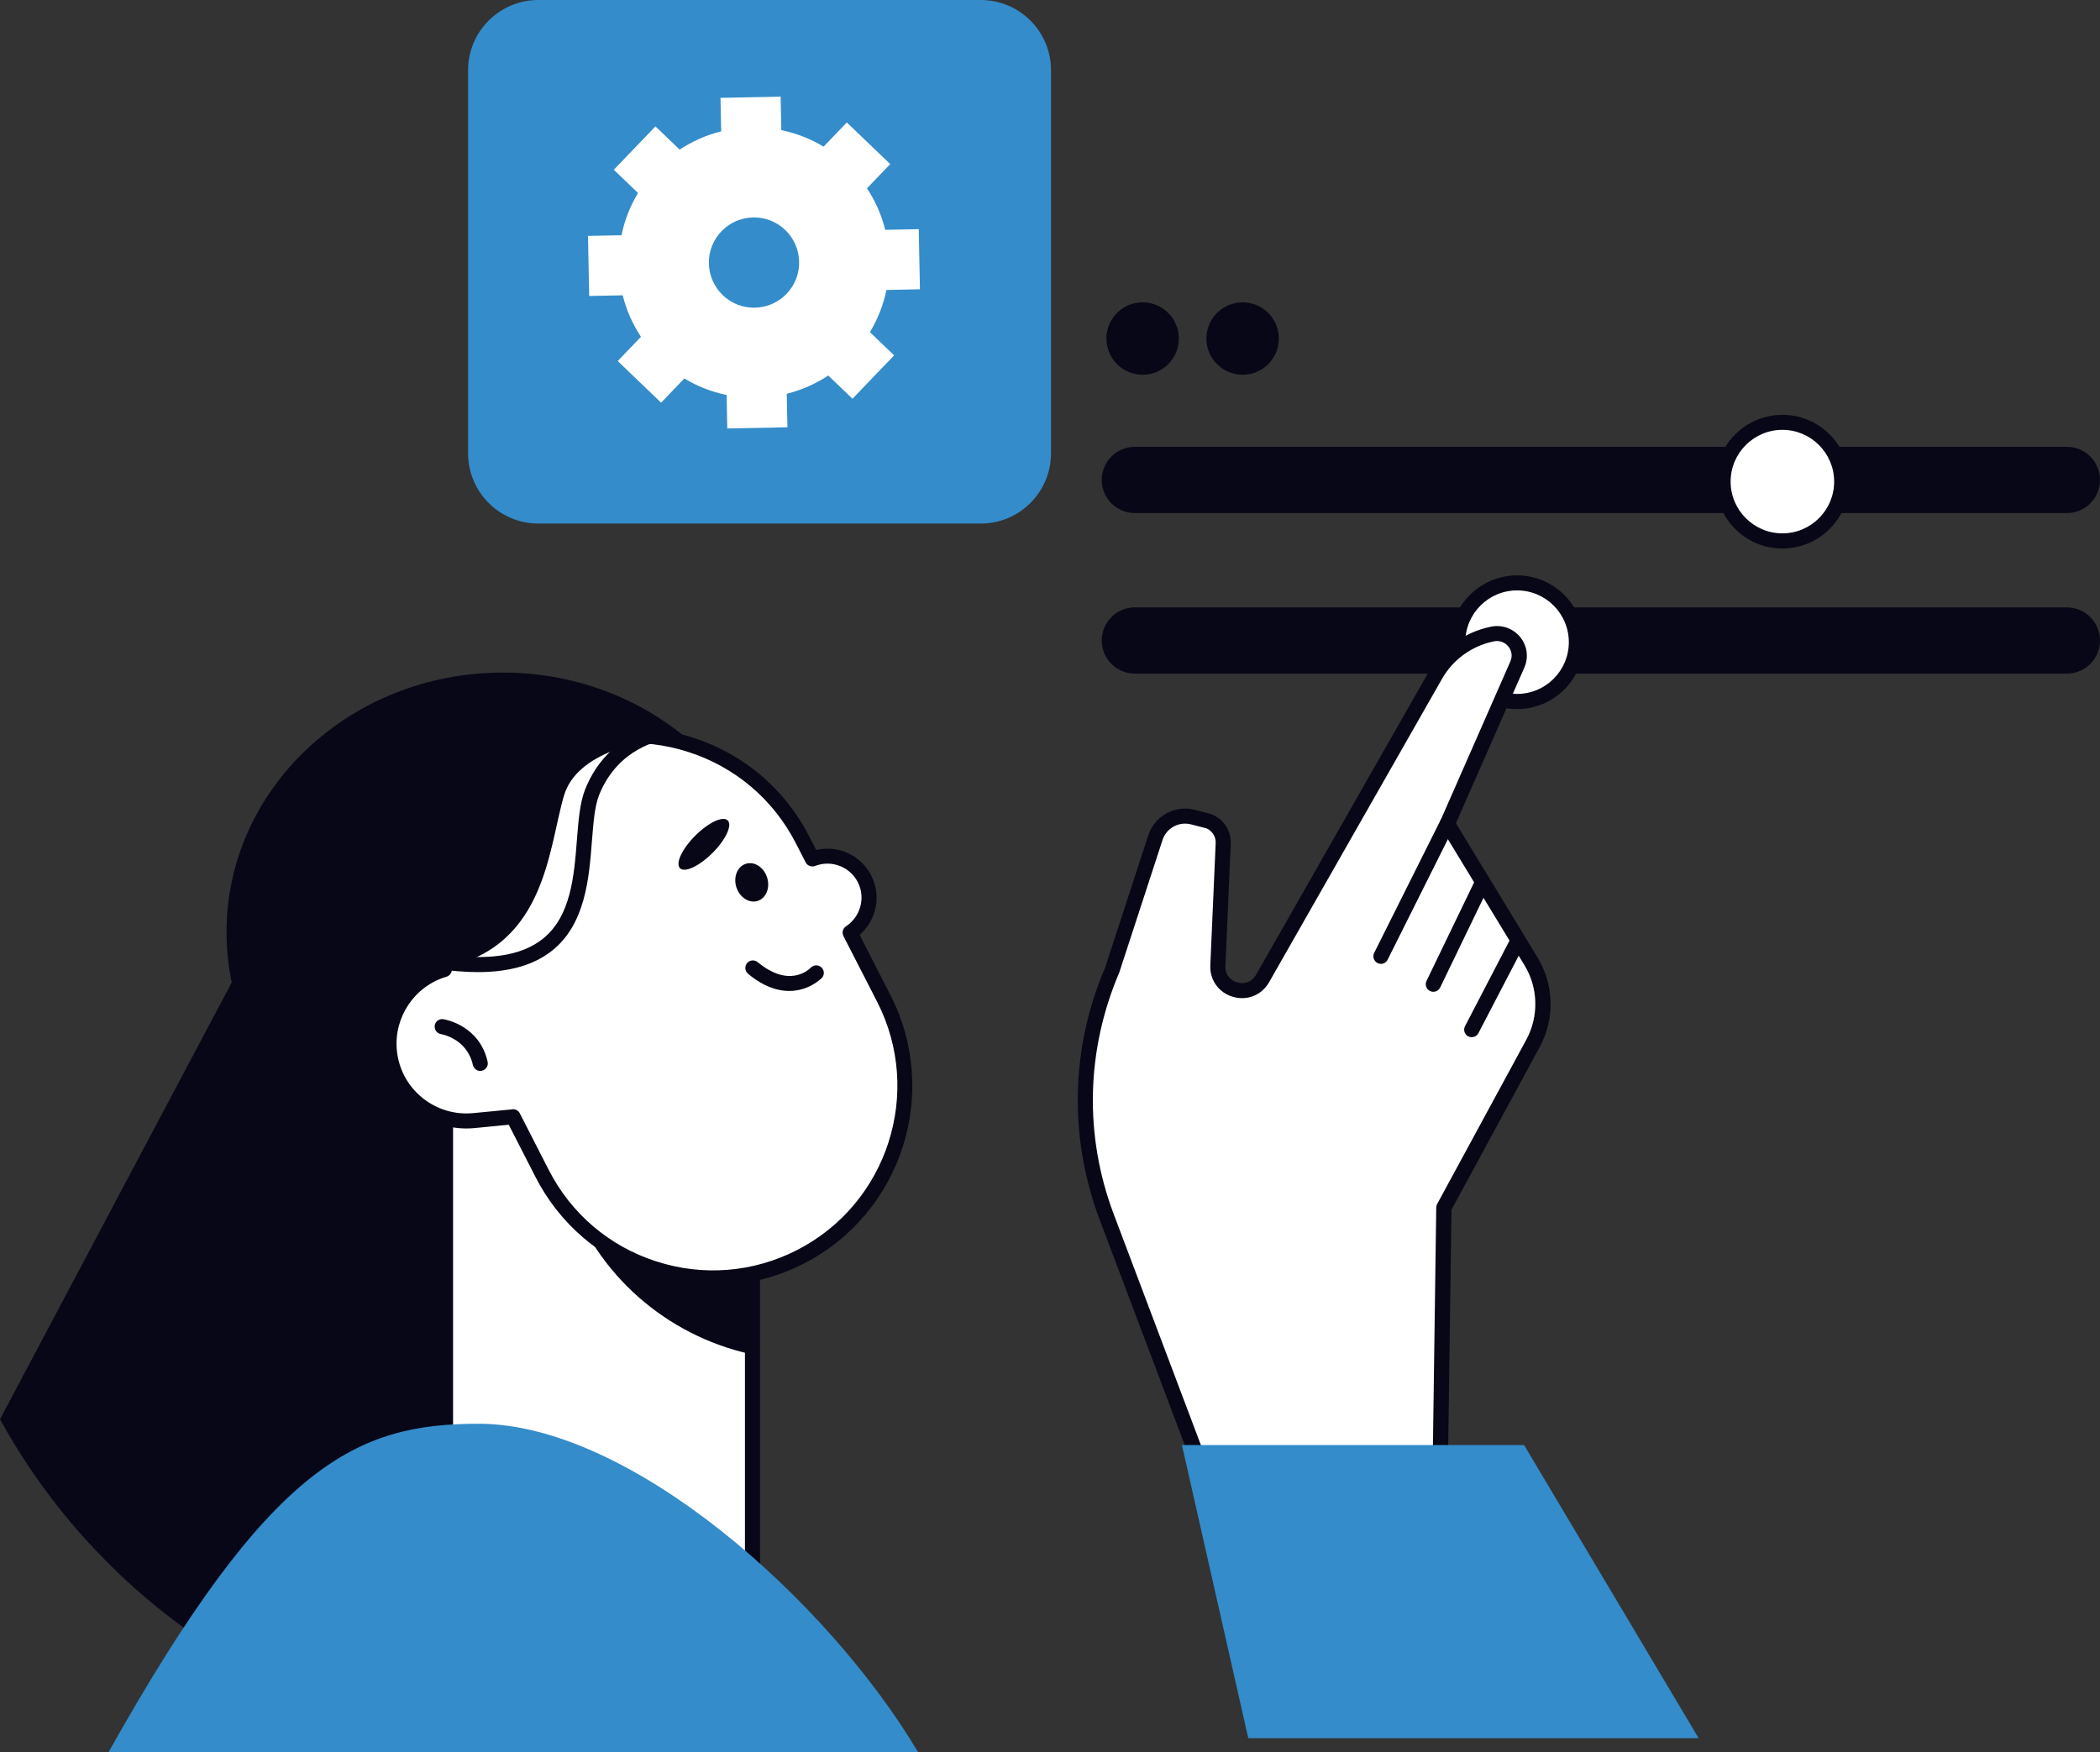
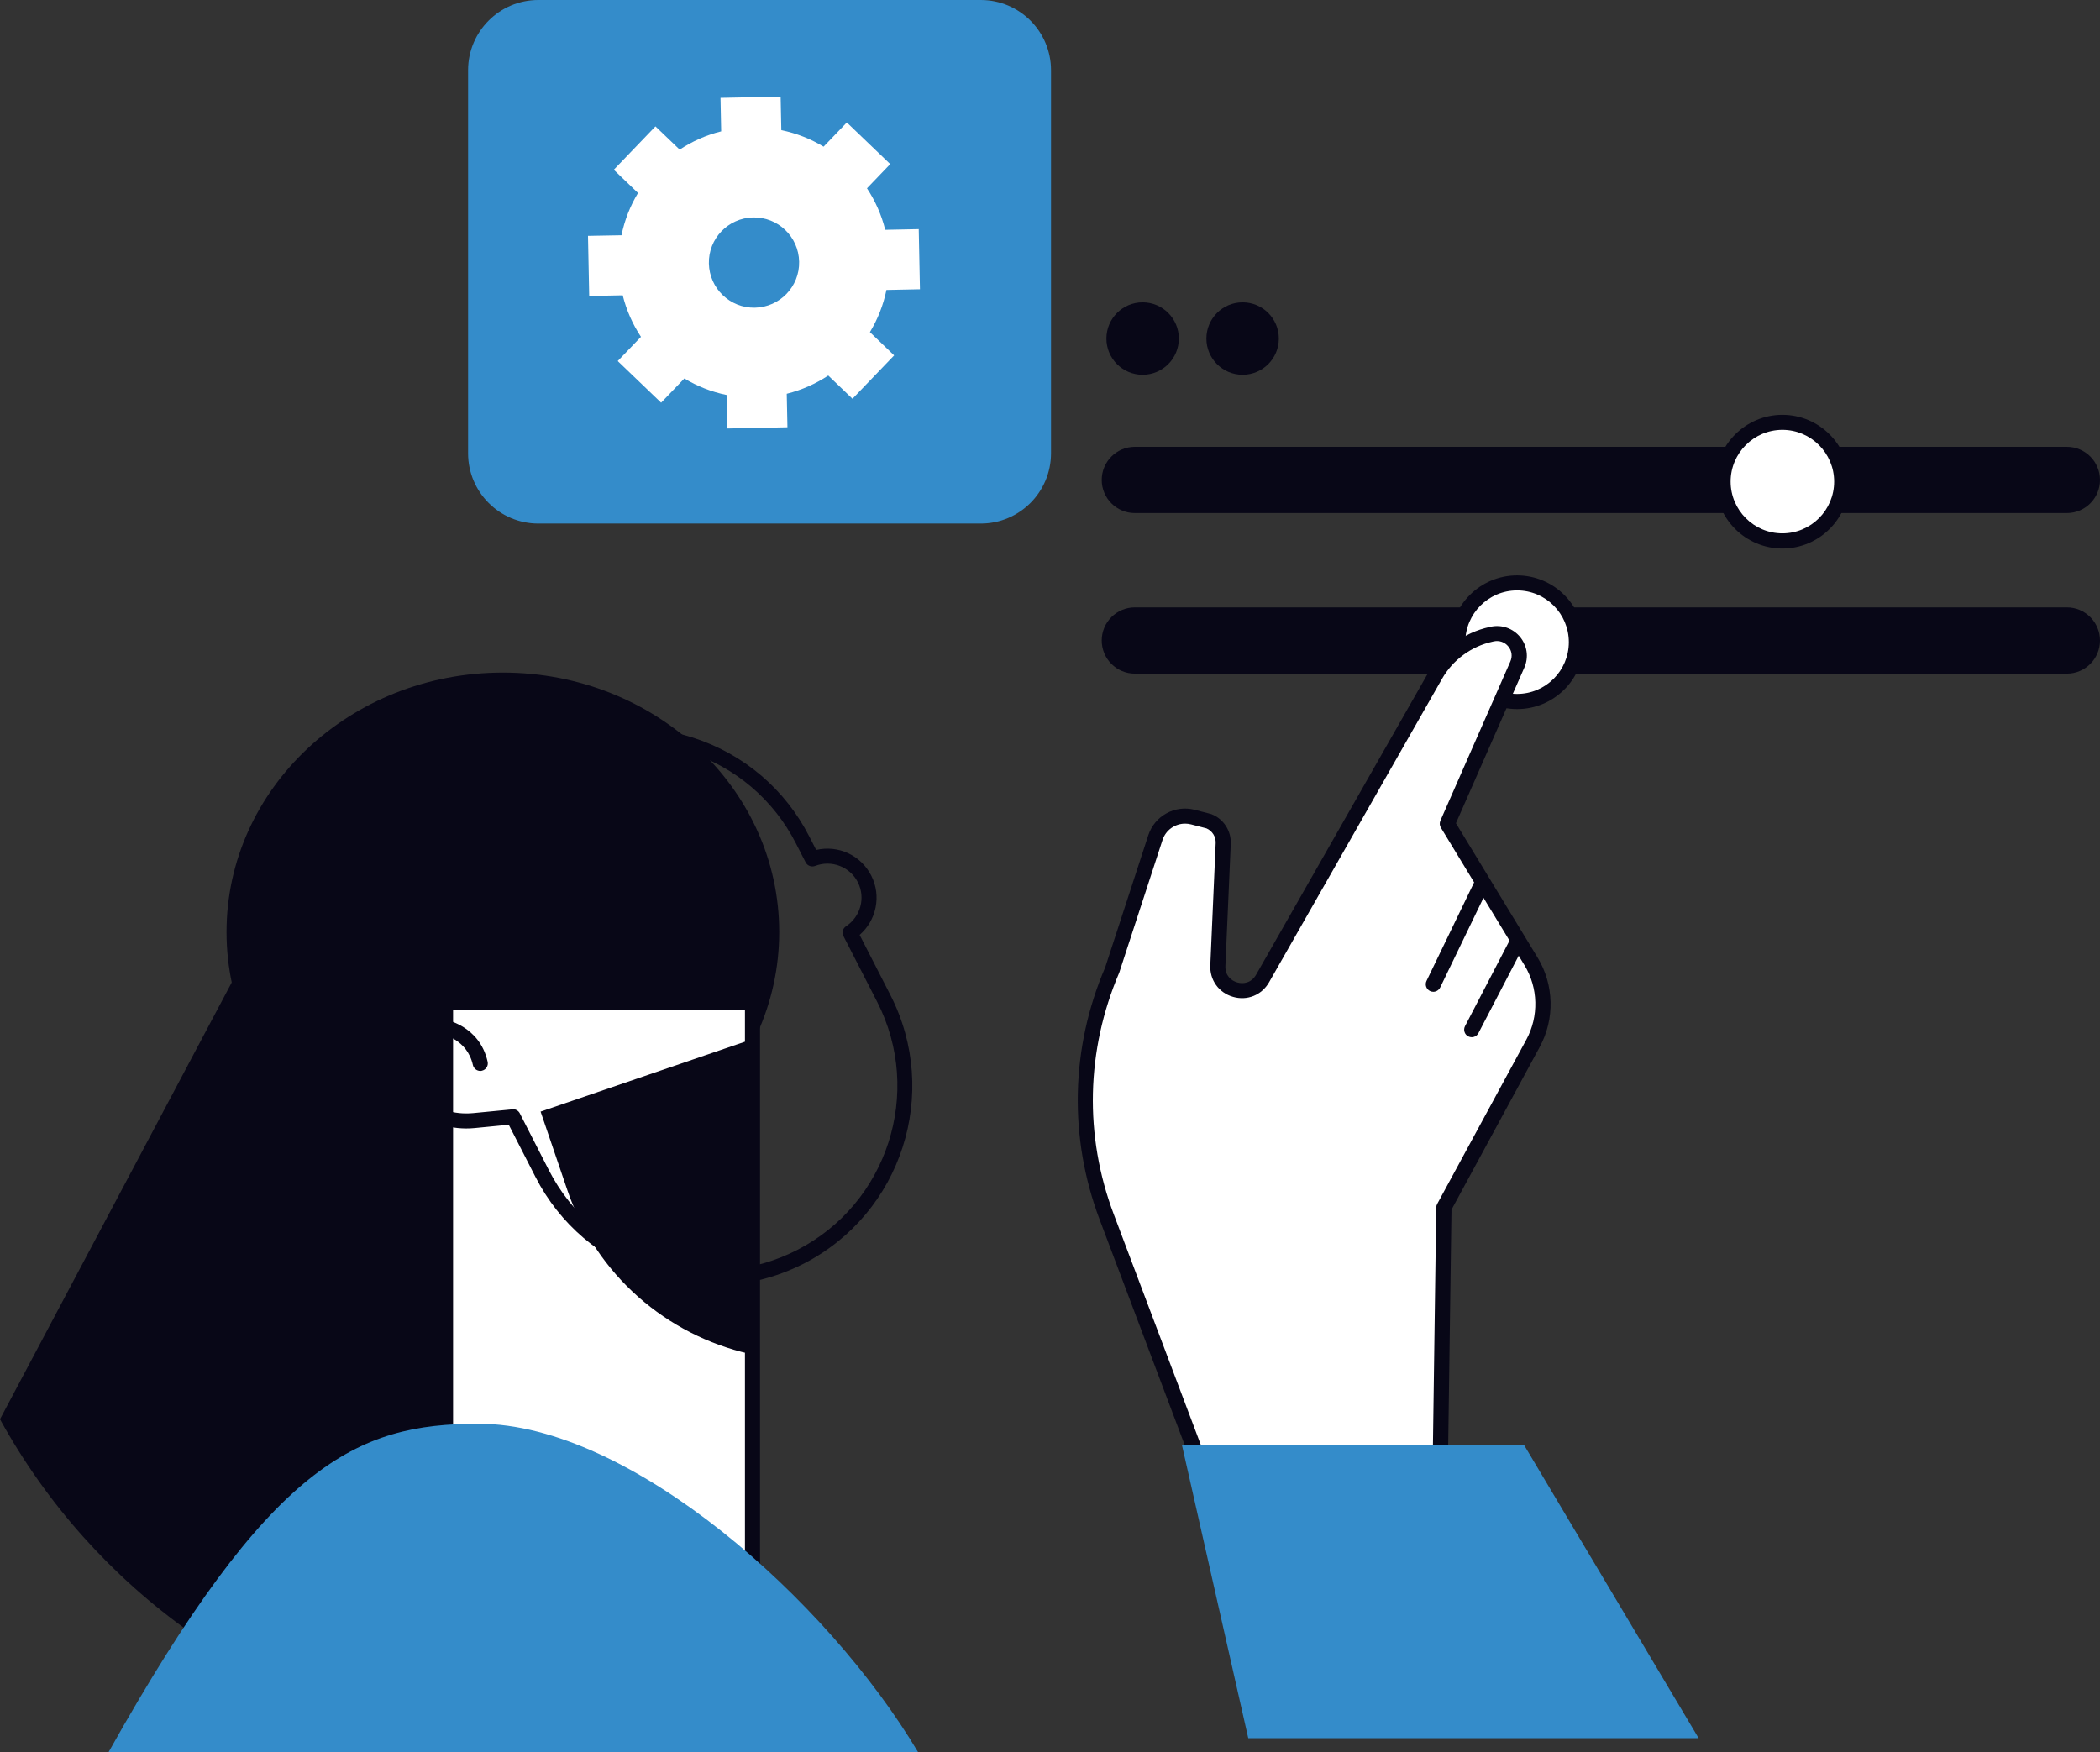
<svg xmlns="http://www.w3.org/2000/svg" xmlns:ns1="http://sodipodi.sourceforge.net/DTD/sodipodi-0.dtd" xmlns:ns2="http://www.inkscape.org/namespaces/inkscape" version="1.1" x="0px" y="0px" viewBox="0 0 278.29 232.22" style="enable-background:new 0 0 278.29 232.22;" xml:space="preserve" id="svg2145" ns1:docname="processus-interne.svg" ns2:version="1.1.1 (c3084ef, 2021-09-22)">
  <rect x="0" y="0" width="278.29" height="232.22" fill="#333333" stroke="none" />
  <defs id="defs2149" />
  <ns1:namedview id="namedview2147" pagecolor="#ffffff" bordercolor="#666666" borderopacity="1.0" ns2:pageshadow="2" ns2:pageopacity="0.0" ns2:pagecheckerboard="0" showgrid="false" ns2:zoom="3.0962019" ns2:cx="55.228957" ns2:cy="119.98572" ns2:window-width="2365" ns2:window-height="1239" ns2:window-x="0" ns2:window-y="25" ns2:window-maximized="0" ns2:current-layer="svg2145" />
  <style type="text/css" id="style2053">
	.st0{fill:#66CCFF;}
	.st1{fill:#FFFFFF;}
	.st2{fill:#080717;}
	.st3{fill:none;}
</style>
  <g id="Layer_2">
</g>
  <g id="_x3C_Layer_x3E_">
    <g id="g2142">
      <path class="st2" d="M273.9,68H150.39c-2.43,0-4.39-1.97-4.39-4.39l0,0c0-2.43,1.97-4.39,4.39-4.39H273.9    c2.43,0,4.39,1.97,4.39,4.39l0,0C278.29,66.03,276.33,68,273.9,68z" id="path2056" />
      <g id="g2062">
        <circle class="st1" cx="236.2" cy="63.84" r="7.86" id="circle2058" />
        <path class="st2" d="M236.2,72.7c-4.89,0-8.86-3.98-8.86-8.86s3.98-8.86,8.86-8.86c4.89,0,8.86,3.98,8.86,8.86     S241.09,72.7,236.2,72.7z M236.2,56.97c-3.78,0-6.86,3.08-6.86,6.86c0,3.78,3.08,6.86,6.86,6.86c3.79,0,6.86-3.08,6.86-6.86     C243.06,60.05,239.98,56.97,236.2,56.97z" id="path2060" />
      </g>
      <path class="st2" d="M273.9,89.28H150.39c-2.43,0-4.39-1.97-4.39-4.39v0c0-2.43,1.97-4.39,4.39-4.39H273.9    c2.43,0,4.39,1.97,4.39,4.39v0C278.29,87.31,276.33,89.28,273.9,89.28z" id="path2064" />
      <g id="g2070">
        <ellipse transform="matrix(0.924 -0.383 0.383 0.924 -17.27 83.414)" class="st1" cx="201.04" cy="85.12" rx="7.86" ry="7.86" id="ellipse2066" />
        <path class="st2" d="M201.04,93.98c-4.89,0-8.86-3.98-8.86-8.86c0-4.89,3.98-8.86,8.86-8.86c4.89,0,8.86,3.98,8.86,8.86     C209.9,90.01,205.93,93.98,201.04,93.98z M201.04,78.25c-3.79,0-6.86,3.08-6.86,6.86c0,3.78,3.08,6.86,6.86,6.86     c3.79,0,6.86-3.08,6.86-6.86C207.9,81.33,204.83,78.25,201.04,78.25z" id="path2068" />
      </g>
      <g id="g2110">
        <ellipse class="st2" cx="66.64" cy="123.53" rx="36.62" ry="34.39" id="ellipse2072" />
        <path class="st2" d="M0,188.1l42.38-79.89l15.73-6.94l2.79,129.54C34.61,226.76,12.34,210.55,0,188.1z" id="path2074" />
        <g id="g2080">
          <rect x="59.04" y="132.79" transform="matrix(-1 -1.224647e-16 1.224647e-16 -1 158.757 343.244)" class="st1" width="40.68" height="77.65" id="rect2076" />
          <path class="st2" d="M99.72,211.45H59.04c-0.55,0-1-0.45-1-1V132.8c0-0.55,0.45-1,1-1h40.68c0.55,0,1,0.45,1,1v77.65      C100.72,211,100.27,211.45,99.72,211.45z M60.04,209.45h38.68V133.8H60.04V209.45z" id="path2078" />
        </g>
        <path class="st2" d="M99.26,179.42c-10.86-2.48-20.22-10.36-24.07-21.67l-3.55-10.42l27.62-9.45V179.42z" id="path2082" />
        <g id="g2088">
-           <path class="st1" d="M58.9,128.48c-2.48-11.05,2.69-22.81,13.24-28.21h0c12.51-6.4,27.84-1.45,34.24,11.06l1.28,2.5      c2.63-1,5.64,0.1,6.93,2.67h0c1.28,2.54,0.4,5.58-1.92,7.11l4.47,8.72c6.4,12.51,1.45,27.84-11.06,34.24      c-12.51,6.4-27.84,1.45-34.24-11.06l-3.84-7.51l-5.19,0.5c-5.64,0.54-10.65-3.58-11.19-9.22l0,0      C51.12,134.33,54.28,129.85,58.9,128.48z" id="path2084" />
          <path class="st2" d="M94.51,170.38c-2.73,0-5.48-0.43-8.15-1.29c-6.72-2.17-12.2-6.83-15.41-13.12l-3.53-6.9l-4.52,0.44      c-2.99,0.29-5.92-0.6-8.24-2.52c-2.32-1.91-3.76-4.61-4.05-7.6c-0.49-5.04,2.47-9.77,7.13-11.57      c-2.17-11.48,3.47-23.07,13.94-28.43c6.29-3.22,13.45-3.79,20.17-1.62c6.72,2.17,12.2,6.83,15.41,13.12l0.9,1.76      c2.91-0.68,5.94,0.69,7.31,3.42c1.35,2.68,0.67,5.91-1.55,7.84l4.08,7.98c6.64,12.98,1.49,28.94-11.49,35.59      C102.74,169.4,98.64,170.38,94.51,170.38z M67.99,147.01c0.37,0,0.72,0.21,0.89,0.54l3.84,7.51      c2.97,5.81,8.03,10.12,14.25,12.12c6.21,2.01,12.84,1.47,18.65-1.5c12-6.14,16.76-20.9,10.62-32.9l-4.47-8.72      c-0.23-0.45-0.09-1.01,0.34-1.29c1.93-1.27,2.61-3.77,1.58-5.82c-1.05-2.08-3.49-3.02-5.68-2.18c-0.48,0.18-1.01-0.02-1.25-0.48      l-1.28-2.5c-2.97-5.81-8.03-10.12-14.25-12.12c-6.21-2.01-12.84-1.47-18.65,1.5c-9.93,5.08-15.16,16.23-12.72,27.1      c0.12,0.51-0.19,1.03-0.69,1.18c-4.24,1.25-7,5.36-6.58,9.76c0.24,2.46,1.42,4.68,3.33,6.25c1.91,1.57,4.31,2.3,6.77,2.07      l5.19-0.5C67.92,147.01,67.96,147.01,67.99,147.01z" id="path2086" />
        </g>
        <g id="g2092">
          <path class="st2" d="M63.65,141.94c-0.46,0-0.87-0.32-0.98-0.78c-0.78-3.49-4.09-4.08-4.23-4.1c-0.54-0.09-0.91-0.6-0.83-1.15      c0.09-0.54,0.59-0.91,1.14-0.83c0.2,0.03,4.79,0.8,5.87,5.64c0.12,0.54-0.22,1.07-0.76,1.19      C63.8,141.94,63.73,141.94,63.65,141.94z" id="path2090" />
        </g>
        <g id="g2096">
-           <path class="st2" d="M104.58,131.34c-1.52,0-3.37-0.55-5.45-2.28c-0.42-0.35-0.48-0.98-0.13-1.41c0.35-0.43,0.98-0.48,1.41-0.13      c4.17,3.46,6.75,1.02,7.04,0.73c0.38-0.39,1.01-0.41,1.41-0.03c0.4,0.38,0.42,1,0.05,1.4      C108.87,129.65,107.24,131.34,104.58,131.34z" id="path2094" />
-         </g>
+           </g>
        <path class="st2" d="M101.65,116.28c0.44,1.36-0.11,2.75-1.23,3.12s-2.39-0.44-2.83-1.79s0.11-2.75,1.23-3.12     C99.94,114.12,101.21,114.92,101.65,116.28z" id="path2098" />
        <path class="st2" d="M96.44,108.74c0.63,0.63-0.27,2.56-2.02,4.31c-1.75,1.75-3.68,2.65-4.31,2.02     c-0.63-0.63,0.27-2.56,2.02-4.31C93.88,109.01,95.81,108.1,96.44,108.74z" id="path2100" />
        <path class="st2" d="M57.43,128.48c-2.31-11.51,2.5-23.76,12.3-29.38h0c6.11-3.51,12.94-3.74,18.91-1.28     c-3.2,0.31-12.14,1.71-13.9,7.62C72.6,112.67,72.34,126.46,57.43,128.48z" id="path2102" />
        <g id="g2106">
          <path class="st2" d="M63.35,128.84c-1.64,0-3.44-0.14-5.38-0.43c-0.55-0.08-0.92-0.59-0.84-1.14c0.08-0.55,0.6-0.92,1.14-0.84      c6.33,0.94,10.8,0.29,13.66-2c3.73-2.97,4.15-8.34,4.52-13.09c0.2-2.55,0.39-4.96,1.1-6.74c2.96-7.39,9.75-8.44,10.04-8.48      c0.55-0.08,1.05,0.3,1.13,0.85c0.08,0.55-0.3,1.05-0.85,1.13c-0.25,0.04-5.95,0.96-8.47,7.25c-0.6,1.49-0.77,3.75-0.96,6.15      c-0.38,4.89-0.86,10.98-5.27,14.49C70.78,127.89,67.54,128.84,63.35,128.84z" id="path2104" />
        </g>
        <path class="st0" d="M121.66,232.22c-11.96-20.13-38.14-43.52-58.23-43.52c-16.17,0-27.58,5.19-49.04,43.52H121.66z" id="path2108" style="fill:#348cca;fill-opacity:1" />
      </g>
      <path class="st0" d="M129.97,69.39H71.34c-5.14,0-9.31-4.17-9.31-9.31V9.31C62.03,4.17,66.2,0,71.34,0h58.63    c5.14,0,9.31,4.17,9.31,9.31v50.76C139.28,65.22,135.11,69.39,129.97,69.39z" id="path2112" style="fill:#348cca;fill-opacity:1" />
      <g id="g2132">
        <path class="st1" d="M158.94,193.83l-12.28-32.55c-3.99-10.57-3.73-22.28,0.72-32.67l0,0l5.74-17.59     c0.68-2.07,2.85-3.26,4.95-2.72l2.12,0.55c1.19,0.48,1.96,1.66,1.9,2.94l-0.71,16.19c-0.15,3.32,4.27,4.6,5.92,1.71l22.91-40.2     c1.58-2.77,4.26-4.74,7.38-5.42l0.14-0.03c2.37-0.52,4.31,1.84,3.34,4.04c-3.39,7.7-9.27,21.1-9.27,21.1l11.09,18.25     c2.01,3.31,2.11,7.44,0.27,10.85l-11.82,21.79l-0.46,33.31L158.94,193.83z" id="path2114" />
        <g id="g2118">
          <path class="st2" d="M158.94,194.83c-0.42,0-0.79-0.26-0.94-0.65l-12.28-32.55c-4.1-10.87-3.84-22.74,0.74-33.42l5.71-17.51      c0.84-2.57,3.54-4.05,6.16-3.37l2.12,0.55c0.04,0.01,0.08,0.02,0.12,0.04c1.59,0.63,2.6,2.21,2.53,3.92l-0.71,16.19      c-0.06,1.26,0.77,1.95,1.57,2.18c0.79,0.23,1.86,0.08,2.49-1.01l22.91-40.2c1.72-3.01,4.65-5.17,8.04-5.9l0.13-0.03      c1.47-0.32,2.97,0.2,3.92,1.36c0.94,1.15,1.15,2.7,0.55,4.06c-3.01,6.84-7.98,18.17-9.06,20.62l10.82,17.8      c2.19,3.6,2.3,8.14,0.29,11.84l-11.7,21.58l-0.46,33.06c-0.01,0.54-0.44,0.98-0.99,0.99l-31.92,0.46      C158.95,194.83,158.95,194.83,158.94,194.83z M157.04,109.16c-1.32,0-2.55,0.85-2.98,2.16l-5.74,17.59      c-4.4,10.29-4.65,21.62-0.73,32.01l12.04,31.9l30.25-0.44l0.45-32.34c0-0.16,0.04-0.32,0.12-0.46l11.82-21.79      c1.67-3.08,1.58-6.86-0.24-9.85l-11.09-18.25c-0.17-0.28-0.19-0.62-0.06-0.92c0,0,5.88-13.41,9.27-21.1      c0.3-0.68,0.2-1.42-0.27-1.99c-0.47-0.58-1.2-0.83-1.94-0.67l-0.13,0.03c-2.84,0.62-5.29,2.42-6.72,4.94l-22.91,40.2      c-0.97,1.71-2.9,2.49-4.78,1.94c-1.89-0.54-3.1-2.23-3.01-4.19l0.71-16.19c0.04-0.84-0.45-1.62-1.22-1.95l-2.05-0.53      C157.56,109.19,157.3,109.16,157.04,109.16z" id="path2116" />
        </g>
        <g id="g2122">
-           <path class="st2" d="M183,127.75c-0.15,0-0.3-0.03-0.45-0.11c-0.49-0.25-0.69-0.85-0.45-1.34l8.79-17.58      c0.25-0.49,0.85-0.69,1.34-0.45c0.49,0.25,0.69,0.85,0.45,1.34l-8.79,17.58C183.72,127.55,183.36,127.75,183,127.75z" id="path2120" />
-         </g>
+           </g>
        <g id="g2126">
          <path class="st2" d="M189.94,131.45c-0.15,0-0.29-0.03-0.43-0.1c-0.5-0.24-0.71-0.84-0.47-1.34l6.48-13.42      c0.24-0.5,0.84-0.71,1.34-0.47c0.5,0.24,0.71,0.84,0.47,1.34l-6.48,13.42C190.67,131.24,190.31,131.45,189.94,131.45z" id="path2124" />
        </g>
        <g id="g2130">
          <path class="st2" d="M195.03,137.47c-0.16,0-0.31-0.04-0.46-0.11c-0.49-0.25-0.68-0.86-0.43-1.35l6.01-11.56      c0.25-0.49,0.86-0.68,1.35-0.43c0.49,0.25,0.68,0.86,0.43,1.35l-6.01,11.56C195.74,137.27,195.39,137.47,195.03,137.47z" id="path2128" />
        </g>
      </g>
      <polygon class="st0" points="165.42,230.37 156.63,191.52 201.97,191.52 225.1,230.37   " id="polygon2134" style="fill:#348cca;fill-opacity:1" />
      <path class="st2" d="M156.22,44.87c0,2.65-2.15,4.8-4.8,4.8s-4.8-2.15-4.8-4.8c0-2.65,2.15-4.8,4.8-4.8S156.22,42.22,156.22,44.87    z" id="path2136" />
      <path class="st2" d="M169.47,44.87c0,2.65-2.15,4.8-4.8,4.8s-4.8-2.15-4.8-4.8c0-2.65,2.15-4.8,4.8-4.8S169.47,42.22,169.47,44.87    z" id="path2138" />
      <path class="st1" d="M77.92,31.26l0.16,7.97l4.44-0.09c0.5,1.99,1.32,3.84,2.42,5.5l-3.08,3.21l5.75,5.52l3.08-3.21    c1.7,1.03,3.59,1.78,5.6,2.19l0.09,4.44l7.97-0.16l-0.09-4.44c1.99-0.5,3.84-1.32,5.5-2.42l3.21,3.08l5.52-5.75l-3.21-3.08    c1.03-1.7,1.78-3.59,2.19-5.59l4.44-0.09l-0.16-7.97l-4.44,0.09c-0.5-1.99-1.32-3.84-2.42-5.5l3.08-3.21l-5.75-5.52l-3.08,3.21    c-1.7-1.03-3.59-1.78-5.6-2.19l-0.09-4.44l-7.97,0.16l0.09,4.44c-1.99,0.49-3.84,1.32-5.5,2.42l-3.21-3.08l-5.52,5.75l3.21,3.08    c-1.03,1.7-1.78,3.59-2.19,5.6L77.92,31.26z M99.8,28.82c3.3-0.07,6.03,2.55,6.1,5.86c0.07,3.3-2.55,6.03-5.86,6.1    c-3.3,0.07-6.03-2.55-6.1-5.86C93.87,31.62,96.49,28.89,99.8,28.82z" id="path2140" />
    </g>
  </g>
</svg>